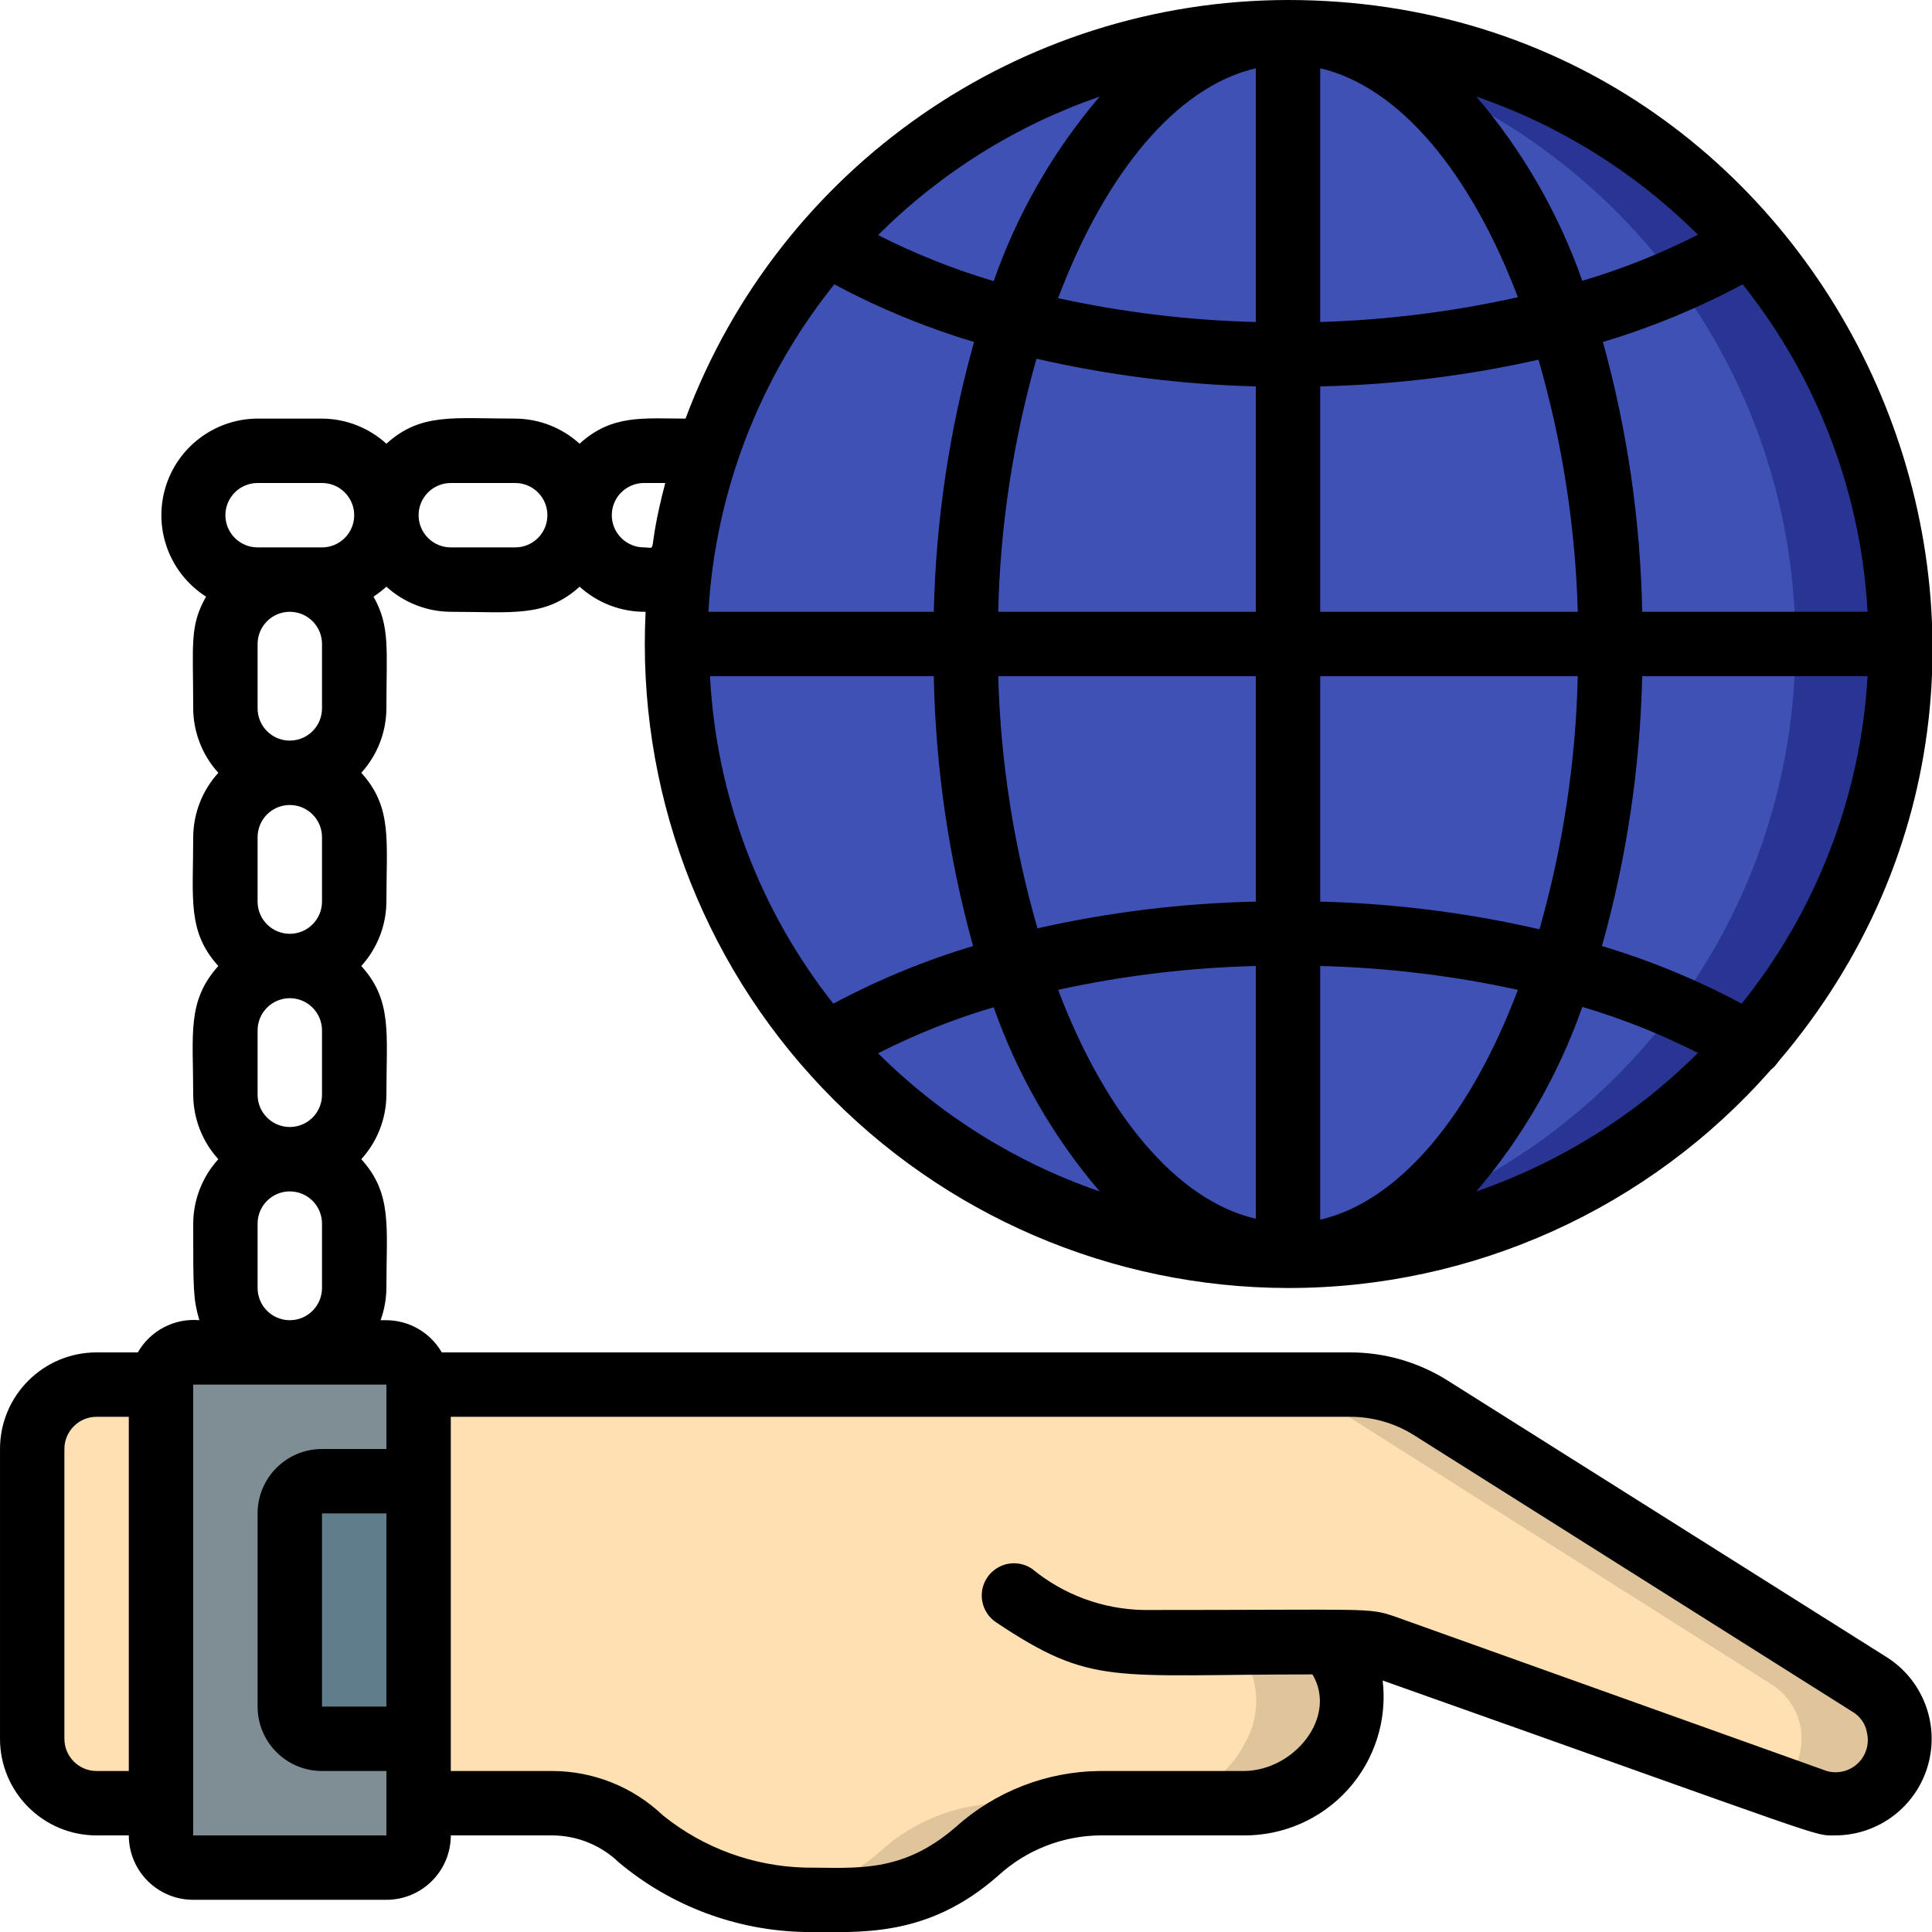
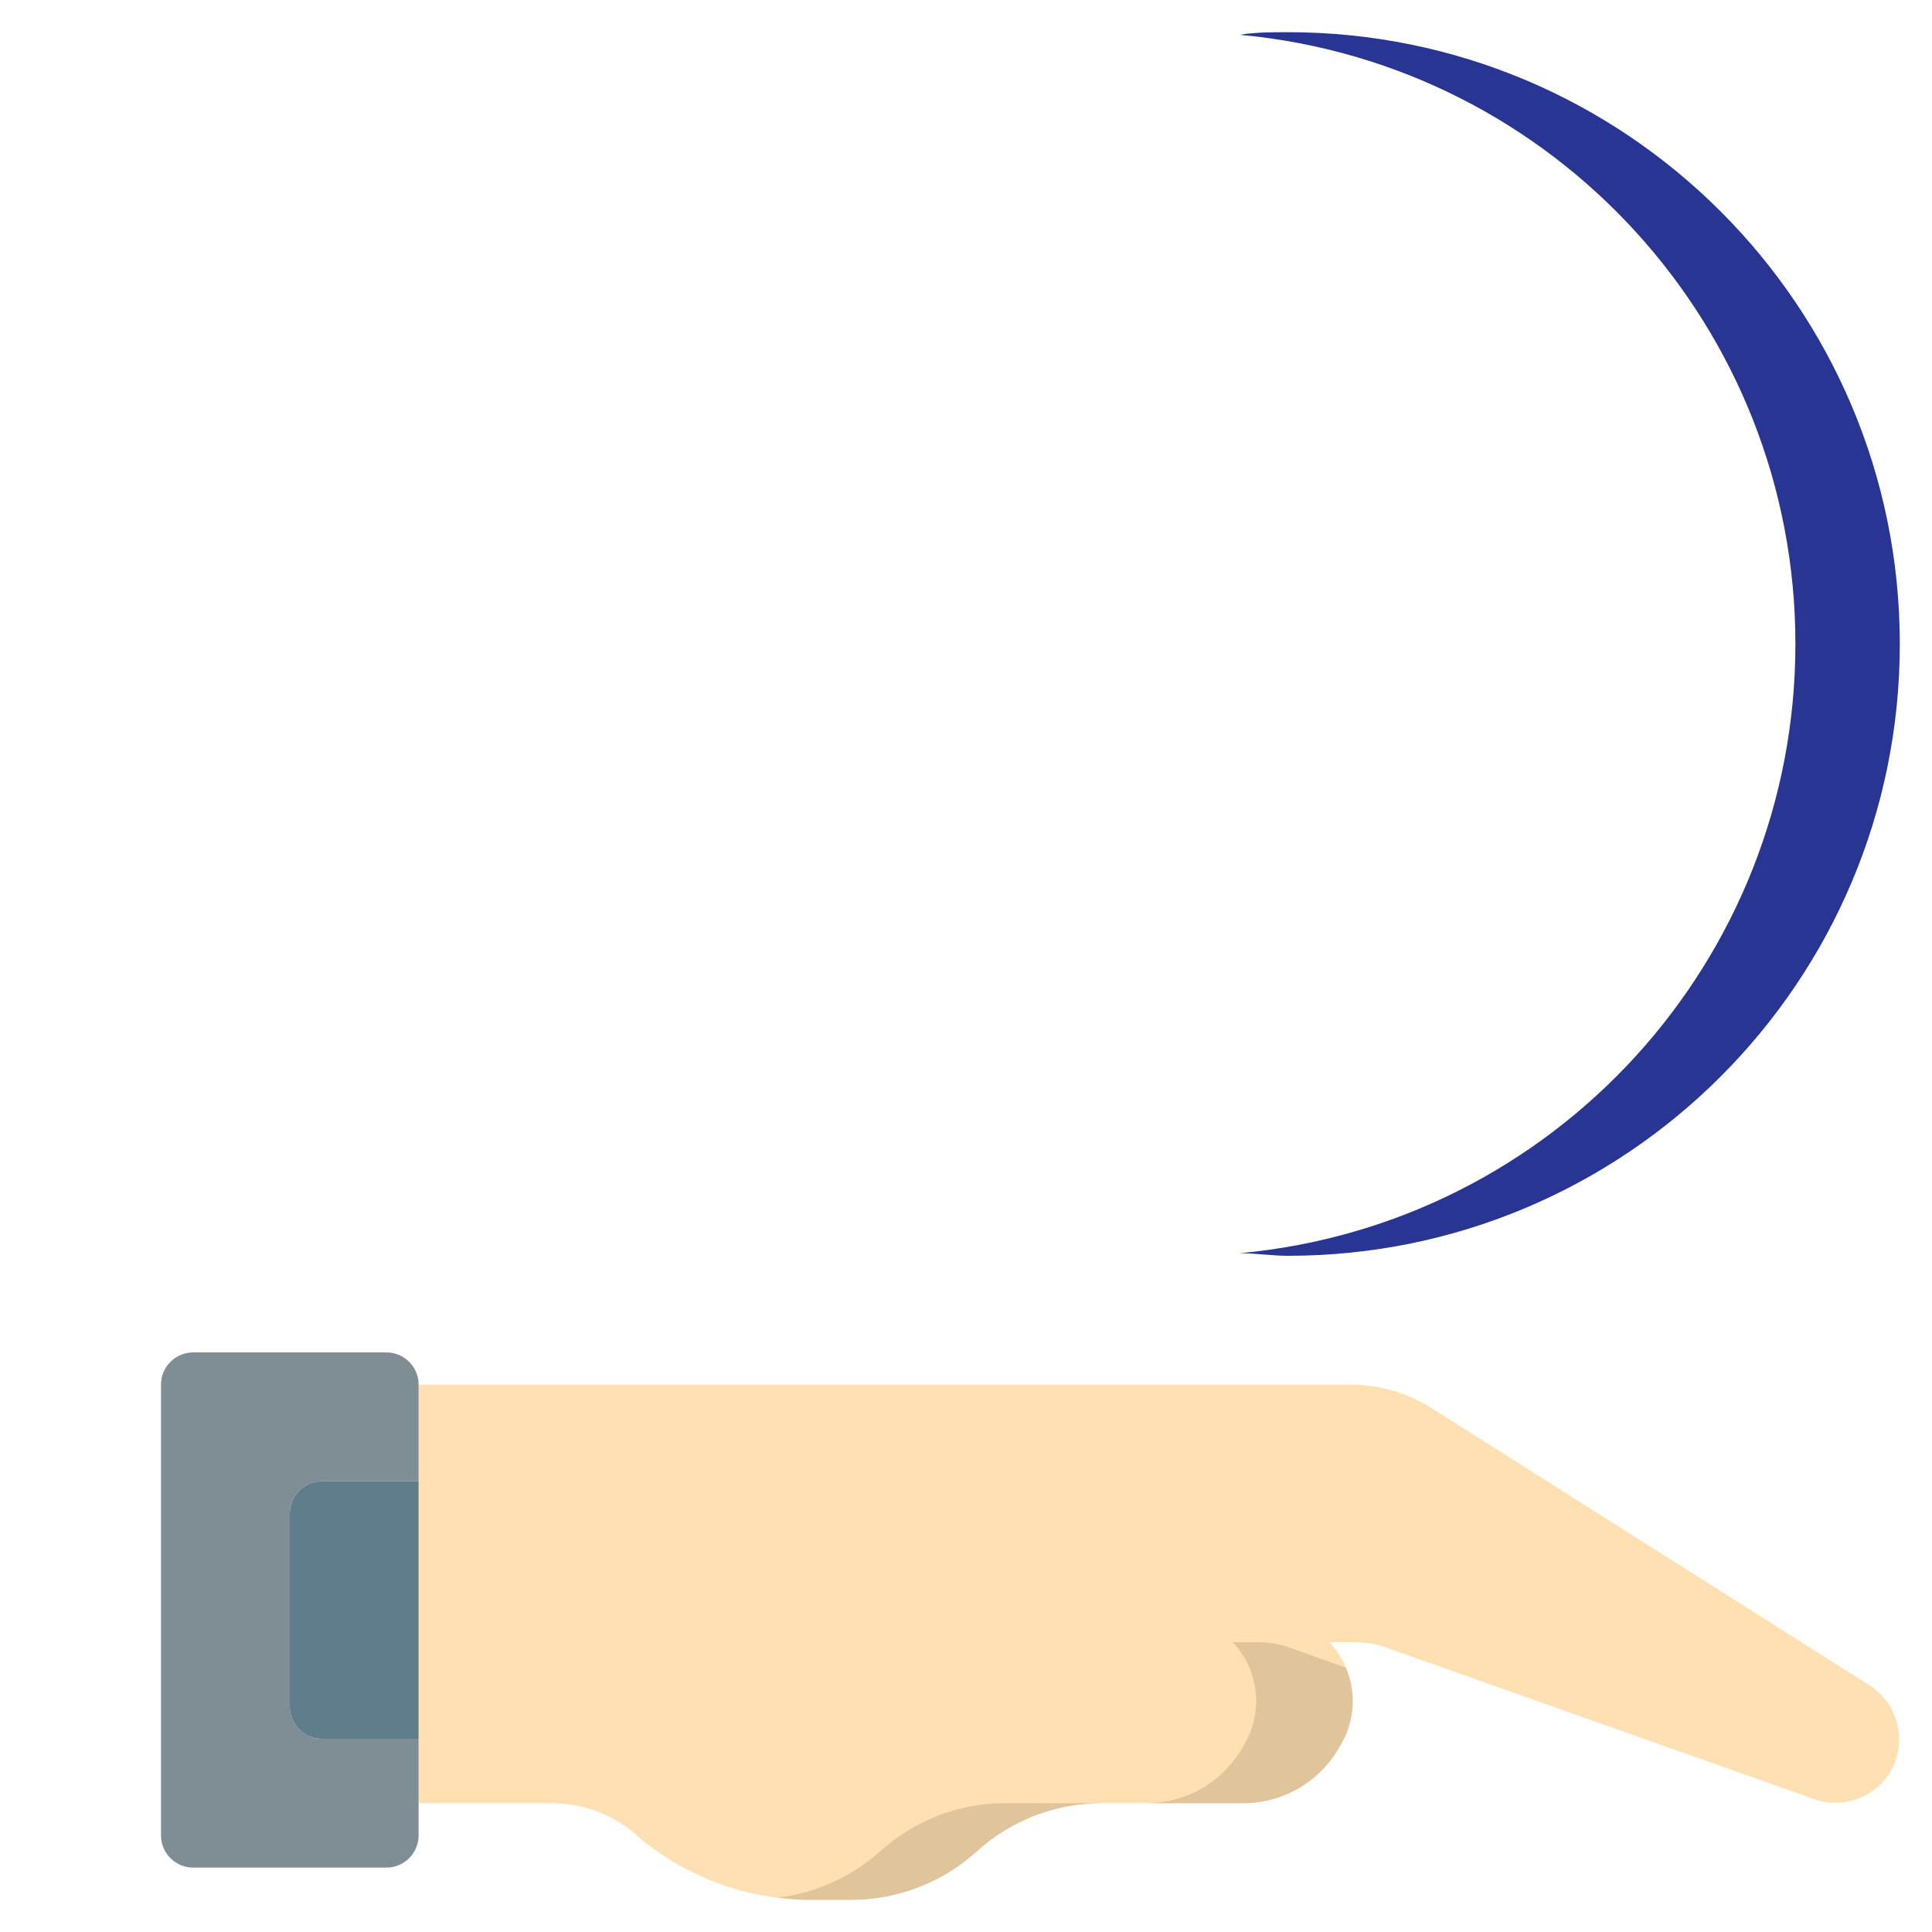
<svg xmlns="http://www.w3.org/2000/svg" height="512" viewBox="0 0 60 60" width="512">
  <g id="030---Chained-To-Internet" fill="none">
    <g id="Layer_3" transform="translate(1 1)">
      <path id="Shape" d="m57.6 54.19c-.513.68-1.399.961-2.21.7l-13.39-4.74c-.297-.099-.607-.15-.92-.15h-.8c.815.852.967 2.142.37 3.16l-.06.11c-.616 1.075-1.761 1.735-3 1.73h-4.42c-1.421.009-2.789.543-3.84 1.5-1.056.955-2.426 1.489-3.85 1.5h-1.48c-1.864-.042-3.659-.707-5.1-1.89-.741-.709-1.725-1.106-2.75-1.11h-4.15v-13h28.93c.875 0 1.734.243 2.48.7l13.59 8.6c.483.287.823.763.937 1.313.114.55-.008 1.122-.337 1.577z" fill="#ffe0b2" />
      <g fill="#dfc49c">
        <path id="Shape" d="m26.33 56.5c-.884.787-1.986 1.286-3.16 1.43.275.041.552.064.83.07h1.48c1.424-.011 2.794-.545 3.85-1.5 1.051-.957 2.419-1.491 3.84-1.5h-3c-1.421.009-2.789.543-3.84 1.5z" />
-         <path id="Shape" d="m57 51.3-13.59-8.6c-.746-.457-1.605-.7-2.48-.7h-3c.875 0 1.734.243 2.48.7l13.59 8.6c.476.293.808.773.914 1.322.106.549-.022 1.118-.354 1.568-.094.116-.201.22-.32.31l1.11.39c.811.261 1.697-.02 2.21-.7.332-.45.461-1.019.354-1.568-.106-.549-.438-1.029-.914-1.322z" />
        <path id="Shape" d="m39 50.15c-.297-.099-.607-.15-.92-.15h-.8c.815.852.967 2.142.37 3.16l-.06.11c-.616 1.075-1.761 1.735-3 1.73l3-0c1.239.005 2.384-.655 3-1.73l.06-.11c.422-.722.474-1.603.14-2.37z" />
      </g>
-       <path id="Shape" d="m4 42v13h-2c-1.105 0-2-.895-2-2v-9c0-1.105.895-2 2-2z" fill="#ffe0b2" />
      <path id="Shape" d="m8 46v6c0 .552.448 1 1 1h3v3c0 .552-.448 1-1 1h-6c-.552 0-1-.448-1-1v-14c0-.552.448-1 1-1h6c.552 0 1 .448 1 1v3h-3c-.552 0-1 .448-1 1z" fill="#7f8e94" />
      <path id="Shape" d="m12 45v8h-3c-.552 0-1-.448-1-1v-6c0-.552.448-1 1-1z" fill="#607d8b" />
-       <circle id="Oval" cx="39" cy="19" fill="#3f51b5" r="19" />
      <path id="Shape" d="m39 0c-.51 0-1 0-1.5.08 9.777.9 17.258 9.101 17.258 18.92 0 9.819-7.481 18.02-17.258 18.92.5 0 1 .08 1.5.08 10.493-0 19-8.507 19-19 0-10.493-8.507-19-19-19z" fill="#283593" />
    </g>
-     <path id="Shape" d="m40 40c5.743.007 11.21-2.464 15-6.78.086-.067.16-.149.22-.24 11.02-12.91 1.84-32.98-15.22-32.98-8.337.01-15.792 5.191-18.71 13-1.29 0-2.29-.14-3.29.78-.548-.498-1.26-.776-2-.78-1.91 0-2.93-.19-4 .78-.548-.498-1.26-.776-2-.78h-2c-1.331.005-2.5.887-2.87 2.166s.147 2.648 1.27 3.364c-.52.91-.4 1.47-.4 3.47.004.74.282 1.452.78 2-.498.548-.776 1.26-.78 2 0 1.91-.19 2.93.78 4-.98 1.09-.78 2.11-.78 4 .004.74.282 1.452.78 2-.498.548-.776 1.26-.78 2 0 2.1 0 2.32.19 3-.777-.068-1.523.323-1.91 1h-1.28c-1.657 0-3 1.343-3 3v9c0 1.657 1.343 3 3 3h1c0 1.105.895 2 2 2h6c1.105 0 2-.895 2-2h3.15c.772.003 1.514.304 2.07.84 1.623 1.359 3.663 2.121 5.78 2.16 1.69 0 3.79.2 6-1.75.866-.794 1.995-1.239 3.17-1.25h4.45c1.237.011 2.419-.51 3.246-1.43.827-.92 1.218-2.151 1.074-3.38 14.19 5.03 13.35 4.81 14.06 4.81 1.339-.005 2.512-.895 2.876-2.183.364-1.288-.169-2.662-1.306-3.367l-13.65-8.6c-.901-.558-1.94-.853-3-.85h-28.2c-.355-.615-1.01-.996-1.72-1h-.18c.116-.321.177-.659.18-1 0-1.91.19-2.93-.78-4 .498-.548.776-1.26.78-2 0-1.91.19-2.93-.78-4 .498-.548.776-1.26.78-2 0-1.91.19-2.93-.78-4 .498-.548.776-1.26.78-2 0-1.84.12-2.55-.4-3.47.14-.095.274-.198.4-.31.548.498 1.26.776 2 .78 1.9 0 2.93.19 4-.78.56.509 1.293.788 2.05.78-.274 5.467 1.705 10.807 5.475 14.775s9.001 6.218 14.475 6.225zm-14.09-31.17c1.383.74 2.837 1.34 4.34 1.79-.766 2.73-1.186 5.545-1.25 8.38h-7c.215-3.714 1.582-7.269 3.91-10.17zm32.09 10.17h-7c-.054-2.833-.464-5.649-1.22-8.38 1.503-.45 2.957-1.05 4.34-1.79 2.318 2.905 3.674 6.459 3.88 10.17zm-3.91 12.17c-1.383-.74-2.837-1.34-4.34-1.79.766-2.73 1.186-5.545 1.25-8.38h7c-.215 3.714-1.582 7.269-3.91 10.17zm-15.09-3.17c-2.282.05-4.553.328-6.78.83-.736-2.548-1.146-5.179-1.22-7.83h8zm0 2v7.85c-2.48-.58-4.68-3.27-6.14-7.11 2.019-.441 4.074-.689 6.14-.74zm2 7.85v-7.85c2.066.051 4.121.299 6.14.74-1.46 3.87-3.66 6.56-6.14 7.14zm0-9.85v-7h8c-.062 2.66-.462 5.301-1.19 7.86-2.235-.514-4.517-.802-6.81-.86zm8-9h-8v-7c2.282-.05 4.553-.328 6.78-.83.736 2.548 1.146 5.179 1.22 7.83zm-8-9v-7.88c2.48.58 4.68 3.27 6.14 7.11-2.018.451-4.074.709-6.14.77zm-2-7.88v7.88c-2.066-.051-4.121-.299-6.14-.74 1.46-3.87 3.66-6.56 6.14-7.14zm0 9.88v7h-8c.062-2.66.462-5.301 1.19-7.86 2.235.514 4.517.802 6.81.86zm-10 9c.054 2.833.464 5.649 1.22 8.38-1.503.45-2.957 1.05-4.34 1.79-2.3-2.911-3.638-6.465-3.83-10.17zm-1.73 11.71c1.151-.585 2.352-1.064 3.59-1.43.735 2.093 1.85 4.032 3.29 5.72-2.588-.891-4.941-2.358-6.88-4.29zm18.58 4.29c1.441-1.691 2.556-3.633 3.29-5.73 1.238.366 2.439.845 3.59 1.43-1.938 1.935-4.291 3.406-6.88 4.3zm6.88-29.71c-1.151.585-2.352 1.064-3.59 1.43-.735-2.093-1.85-4.032-3.29-5.72 2.588.891 4.941 2.358 6.88 4.29zm-18.58-4.29c-1.441 1.691-2.556 3.633-3.29 5.73-1.238-.366-2.439-.845-3.59-1.43 1.938-1.935 4.291-3.406 6.88-4.3zm-26.15 12h2c.552 0 1 .448 1 1s-.448 1-1 1h-2c-.552 0-1-.448-1-1s.448-1 1-1zm2 5v2c0 .552-.448 1-1 1s-1-.448-1-1v-2c0-.552.448-1 1-1s1 .448 1 1zm0 6v2c0 .552-.448 1-1 1s-1-.448-1-1v-2c0-.552.448-1 1-1s1 .448 1 1zm0 8c0 .552-.448 1-1 1s-1-.448-1-1v-2c0-.552.448-1 1-1s1 .448 1 1zm-7 21c-.552 0-1-.448-1-1v-9c0-.552.448-1 1-1h1v11zm9-2h-2v-6h2zm31.88-8.45 13.65 8.61c.239.139.404.377.45.65.081.346-.027.708-.284.953-.257.245-.625.335-.966.237l-13.42-4.8c-.84-.28-.68-.2-7.79-.2-1.268-.022-2.491-.473-3.47-1.28-.458-.309-1.081-.188-1.39.27s-.188 1.081.27 1.39c3 2 3.57 1.62 9.83 1.62.79 1.33-.58 3-2.14 3h-4.45c-1.664.012-3.265.635-4.5 1.75-1.67 1.44-3.08 1.25-4.67 1.25-1.608-.042-3.158-.611-4.41-1.62-.928-.884-2.159-1.378-3.44-1.38h-3.15v-11l27.93 0c.688-.001 1.364.189 1.95.55zm-31.88.45h-2c-1.105 0-2 .895-2 2v6c0 1.105.895 2 2 2h2v2h-6v-14h6zm-4-5v-2c0-.552.448-1 1-1s1 .448 1 1v2c0 .552-.448 1-1 1s-1-.448-1-1zm8-23h-2c-.552 0-1-.448-1-1s.448-1 1-1h2c.552 0 1 .448 1 1s-.448 1-1 1zm4 0c-.552 0-1-.448-1-1s.448-1 1-1h.66c-.6 2.3-.2 2-.66 2z" fill="#000" />
  </g>
</svg>